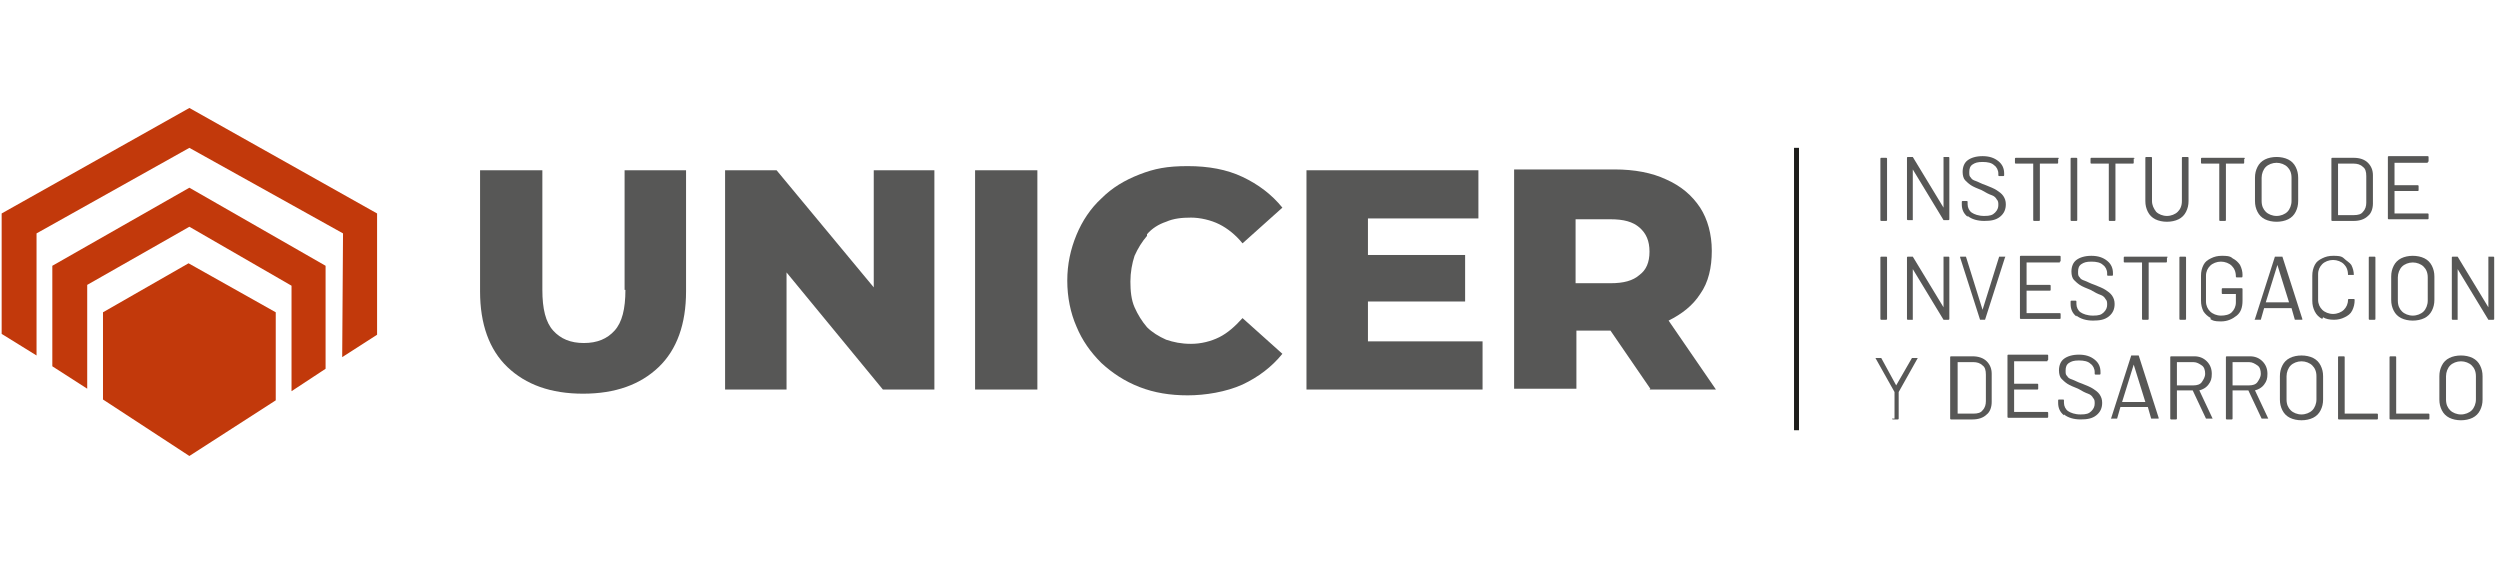
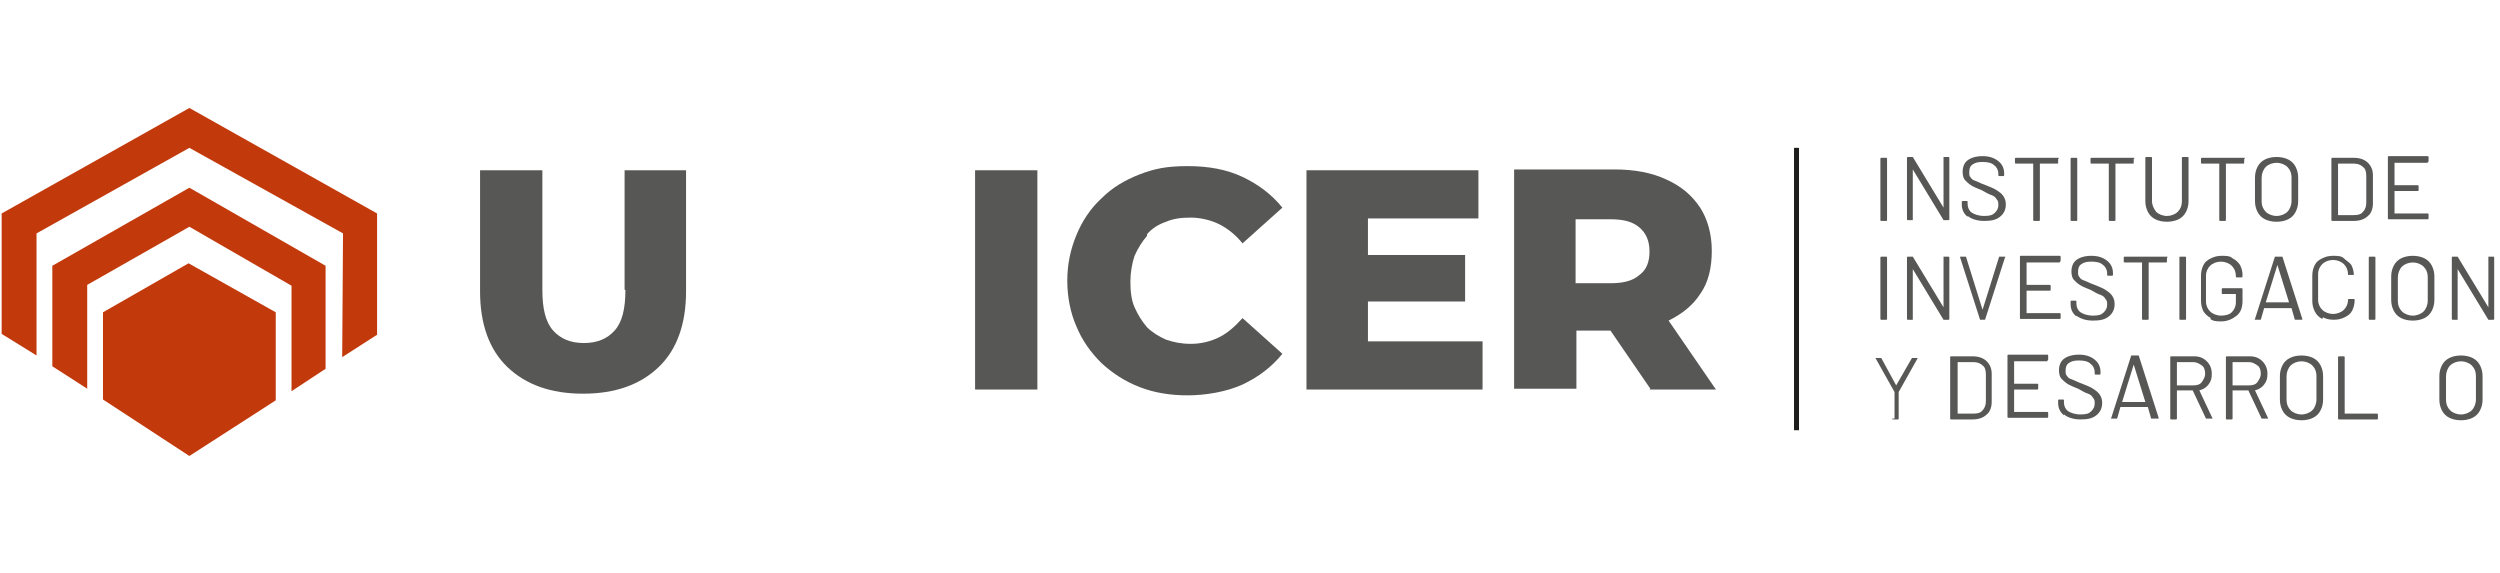
<svg xmlns="http://www.w3.org/2000/svg" id="Layer_1" data-name="Layer 1" version="1.1" viewBox="0 0 301 69">
  <defs>
    <style>
      .cls-1 {
        fill: #575756;
      }

      .cls-1, .cls-2 {
        stroke-width: 0px;
      }

      .cls-2 {
        fill: #c2390b;
      }

      .cls-3 {
        fill: none;
        stroke: #1d1d1b;
        stroke-miterlimit: 10;
        stroke-width: .6px;
      }
    </style>
  </defs>
  <g>
    <line class="cls-3" x1="216.3" y1="17.8" x2="216.3" y2="51.8" />
    <g>
      <path class="cls-1" d="M75.3,34.9c0,2.3-.4,3.9-1.3,4.9-.9,1-2.1,1.5-3.7,1.5s-2.8-.5-3.7-1.5c-.9-1-1.3-2.6-1.3-4.9v-14.4h-7.5v14.6c0,3.9,1.1,7,3.3,9.1,2.2,2.1,5.2,3.2,9.1,3.2s6.9-1.1,9.1-3.2c2.2-2.1,3.3-5.2,3.3-9.1v-14.6h-7.4v14.4Z" />
-       <polygon class="cls-1" points="105.2 34.6 93.5 20.5 87.3 20.5 87.3 46.9 94.7 46.9 94.7 32.8 106.3 46.9 112.5 46.9 112.5 20.5 105.2 20.5 105.2 34.6" />
      <rect class="cls-1" x="117.4" y="20.5" width="7.5" height="26.4" />
      <path class="cls-1" d="M138.1,28.2c.6-.7,1.4-1.2,2.3-1.5.9-.4,1.9-.5,3-.5s2.4.3,3.4.8c1,.5,2,1.3,2.8,2.3l4.8-4.3c-1.3-1.6-2.9-2.8-4.8-3.7-1.9-.9-4.1-1.3-6.6-1.3s-4,.3-5.8,1-3.3,1.6-4.6,2.9c-1.3,1.2-2.3,2.7-3,4.4-.7,1.7-1.1,3.5-1.1,5.5s.4,3.9,1.1,5.5c.7,1.7,1.7,3.1,3,4.4,1.3,1.2,2.8,2.2,4.6,2.9,1.8.7,3.7,1,5.8,1s4.6-.4,6.6-1.3c1.9-.9,3.5-2.1,4.8-3.7l-4.8-4.3c-.9,1-1.8,1.8-2.8,2.3-1,.5-2.2.8-3.4.8s-2.1-.2-3-.5c-.9-.4-1.7-.9-2.3-1.5-.6-.7-1.1-1.5-1.5-2.4-.4-.9-.5-2-.5-3.1s.2-2.2.5-3.1c.4-.9.9-1.7,1.5-2.4Z" />
      <polygon class="cls-1" points="164.7 36.3 176.4 36.3 176.4 30.7 164.7 30.7 164.7 26.3 178 26.3 178 20.5 157.3 20.5 157.3 46.9 178.5 46.9 178.5 41.1 164.7 41.1 164.7 36.3" />
      <path class="cls-1" d="M198.6,46.9h8l-5.7-8.3c1.6-.8,2.9-1.8,3.8-3.2,1-1.4,1.4-3.2,1.4-5.2s-.5-3.8-1.4-5.2c-1-1.5-2.3-2.6-4.1-3.4-1.7-.8-3.8-1.2-6.2-1.2h-12.1v26.4h7.5v-7h4.1l4.8,7ZM197.4,27.4c.8.7,1.2,1.6,1.2,2.9s-.4,2.2-1.2,2.8c-.8.7-1.9,1-3.5,1h-4.2v-7.7h4.2c1.6,0,2.7.3,3.5,1Z" />
    </g>
    <g>
      <path class="cls-1" d="M226.4,26.5v-7.4c0,0,0-.1.1-.1h.6c0,0,.1,0,.1.1v7.4c0,0,0,.1-.1.1h-.6c0,0-.1,0-.1-.1Z" />
      <path class="cls-1" d="M234,18.9h.6c0,0,.1,0,.1.1v7.4c0,0,0,.1-.1.1h-.5c0,0,0,0-.1,0l-3.7-6.1s0,0,0,0c0,0,0,0,0,0v6c0,0,0,.1,0,.1h-.6c0,0-.1,0-.1-.1v-7.4c0,0,0-.1.1-.1h.5c0,0,0,0,.1,0l3.7,6.1s0,0,0,0,0,0,0,0v-6c0,0,0-.1,0-.1Z" />
      <path class="cls-1" d="M236.9,26.1c-.5-.4-.7-.9-.7-1.5v-.3c0,0,0-.1.1-.1h.5c0,0,.1,0,.1.1v.3c0,.4.2.8.5,1s.8.4,1.5.4,1-.1,1.3-.4.4-.6.4-.9,0-.5-.2-.7c-.1-.2-.3-.4-.6-.5s-.7-.3-1.2-.6c-.5-.2-1-.4-1.3-.6-.3-.2-.5-.4-.7-.6s-.3-.6-.3-1c0-.6.2-1.1.6-1.4.4-.3,1-.5,1.8-.5s1.4.2,1.9.6c.5.4.7.9.7,1.5v.2c0,0,0,.1-.1.1h-.5c0,0-.1,0-.1-.1v-.2c0-.4-.2-.8-.5-1-.3-.3-.8-.4-1.4-.4s-.9.1-1.2.3-.4.5-.4.9,0,.5.2.7c.1.2.3.3.6.4.3.1.6.3,1.2.5.5.2,1,.4,1.3.6.3.2.6.4.8.7.2.3.3.6.3,1,0,.6-.2,1.1-.7,1.5s-1.1.5-1.9.5-1.5-.2-2-.6Z" />
      <path class="cls-1" d="M247.8,19.1v.5c0,0,0,.1-.1.1h-2.1s0,0,0,0v6.8c0,0,0,.1-.1.1h-.6c0,0-.1,0-.1-.1v-6.8s0,0,0,0h-2.1c0,0-.1,0-.1-.1v-.5c0,0,0-.1.1-.1h5.1c0,0,.1,0,.1.1Z" />
      <path class="cls-1" d="M249.3,26.5v-7.4c0,0,0-.1.1-.1h.6c0,0,.1,0,.1.1v7.4c0,0,0,.1-.1.1h-.6c0,0-.1,0-.1-.1Z" />
      <path class="cls-1" d="M256.9,19.1v.5c0,0,0,.1-.1.1h-2.1s0,0,0,0v6.8c0,0,0,.1-.1.1h-.6c0,0-.1,0-.1-.1v-6.8s0,0,0,0h-2.1c0,0-.1,0-.1-.1v-.5c0,0,0-.1.1-.1h5.1c0,0,.1,0,.1.1Z" />
      <path class="cls-1" d="M259.5,26.4c-.4-.2-.7-.5-.9-.9-.2-.4-.3-.8-.3-1.3v-5.2c0,0,0-.1.1-.1h.6c0,0,.1,0,.1.1v5.2c0,.5.2.9.5,1.3.3.3.8.5,1.3.5s1-.2,1.3-.5c.3-.3.5-.7.5-1.3v-5.2c0,0,0-.1.1-.1h.6c0,0,.1,0,.1.1v5.2c0,.5-.1.9-.3,1.3-.2.4-.5.7-.9.9s-.9.3-1.4.3-1-.1-1.4-.3Z" />
      <path class="cls-1" d="M270.2,19.1v.5c0,0,0,.1-.1.1h-2.1s0,0,0,0v6.8c0,0,0,.1-.1.1h-.6c0,0-.1,0-.1-.1v-6.8s0,0,0,0h-2.1c0,0-.1,0-.1-.1v-.5c0,0,0-.1.1-.1h5.1c0,0,.1,0,.1.1Z" />
      <path class="cls-1" d="M272.7,26.4c-.4-.2-.7-.5-.9-.9-.2-.4-.3-.8-.3-1.3v-2.8c0-.5.1-.9.3-1.3.2-.4.5-.7.9-.9s.9-.3,1.4-.3,1,.1,1.4.3c.4.2.7.5.9.9s.3.8.3,1.3v2.8c0,.5-.1.9-.3,1.3-.2.4-.5.7-.9.9-.4.2-.9.3-1.4.3s-1-.1-1.4-.3ZM275.4,25.5c.3-.3.5-.8.5-1.3v-2.8c0-.6-.2-1-.5-1.3-.3-.3-.8-.5-1.3-.5s-1,.2-1.3.5c-.3.3-.5.8-.5,1.3v2.8c0,.6.2,1,.5,1.3.3.3.8.5,1.3.5s1-.2,1.3-.5Z" />
      <path class="cls-1" d="M280.7,26.5v-7.4c0,0,0-.1.1-.1h2.6c.7,0,1.3.2,1.7.6.4.4.6.9.6,1.5v3.4c0,.6-.2,1.2-.6,1.5-.4.4-1,.6-1.7.6h-2.6c0,0-.1,0-.1-.1ZM281.5,25.9h1.9c.5,0,.9-.1,1.1-.4.3-.3.4-.7.4-1.1v-3.2c0-.5-.1-.9-.4-1.1-.3-.3-.7-.4-1.1-.4h-1.9s0,0,0,0v6.2s0,0,0,0Z" />
      <path class="cls-1" d="M292.3,19.6h-4s0,0,0,0v2.7s0,0,0,0h2.8c0,0,.1,0,.1.1v.5c0,0,0,.1-.1.1h-2.8s0,0,0,0v2.7s0,0,0,0h4c0,0,.1,0,.1.1v.5c0,0,0,.1-.1.1h-4.7c0,0-.1,0-.1-.1v-7.4c0,0,0-.1.1-.1h4.7c0,0,.1,0,.1.1v.5c0,0,0,.1-.1.1Z" />
      <path class="cls-1" d="M226.4,38.4v-7.4c0,0,0-.1.1-.1h.6c0,0,.1,0,.1.1v7.4c0,0,0,.1-.1.1h-.6c0,0-.1,0-.1-.1Z" />
      <path class="cls-1" d="M234,30.9h.6c0,0,.1,0,.1.1v7.4c0,0,0,.1-.1.1h-.5c0,0,0,0-.1,0l-3.7-6.1s0,0,0,0c0,0,0,0,0,0v6c0,0,0,.1,0,.1h-.6c0,0-.1,0-.1-.1v-7.4c0,0,0-.1.1-.1h.5c0,0,0,0,.1,0l3.7,6.1s0,0,0,0,0,0,0,0v-6c0,0,0-.1,0-.1Z" />
      <path class="cls-1" d="M238.4,38.5l-2.4-7.5h0c0,0,0-.1,0-.1h.6c0,0,.1,0,.1,0l2,6.4s0,0,0,0,0,0,0,0l2-6.4c0,0,0,0,.1,0h.6c0,0,.1,0,0,.1l-2.4,7.5c0,0,0,0-.1,0h-.6c0,0-.1,0-.1,0Z" />
      <path class="cls-1" d="M248,31.6h-4s0,0,0,0v2.7s0,0,0,0h2.8c0,0,.1,0,.1.1v.5c0,0,0,.1-.1.1h-2.8s0,0,0,0v2.7s0,0,0,0h4c0,0,.1,0,.1.1v.5c0,0,0,.1-.1.1h-4.7c0,0-.1,0-.1-.1v-7.4c0,0,0-.1.1-.1h4.7c0,0,.1,0,.1.1v.5c0,0,0,.1-.1.1Z" />
      <path class="cls-1" d="M250,38.1c-.5-.4-.7-.9-.7-1.5v-.3c0,0,0-.1.1-.1h.5c0,0,.1,0,.1.1v.3c0,.4.2.8.5,1s.8.4,1.5.4,1-.1,1.3-.4.4-.6.4-.9,0-.5-.2-.7c-.1-.2-.3-.4-.6-.5s-.7-.3-1.2-.6c-.5-.2-1-.4-1.3-.6-.3-.2-.5-.4-.7-.6s-.3-.6-.3-1c0-.6.2-1.1.6-1.4.4-.3,1-.5,1.8-.5s1.4.2,1.9.6c.5.4.7.9.7,1.5v.2c0,0,0,.1-.1.1h-.5c0,0-.1,0-.1-.1v-.2c0-.4-.2-.8-.5-1-.3-.3-.8-.4-1.4-.4s-.9.1-1.2.3-.4.5-.4.9,0,.5.2.7c.1.2.3.3.6.4.3.1.6.3,1.2.5.5.2,1,.4,1.3.6.3.2.6.4.8.7.2.3.3.6.3,1,0,.6-.2,1.1-.7,1.5s-1.1.5-1.9.5-1.5-.2-2-.6Z" />
      <path class="cls-1" d="M260.9,31v.5c0,0,0,.1-.1.1h-2.1s0,0,0,0v6.8c0,0,0,.1-.1.1h-.6c0,0-.1,0-.1-.1v-6.8s0,0,0,0h-2.1c0,0-.1,0-.1-.1v-.5c0,0,0-.1.1-.1h5.1c0,0,.1,0,.1.1Z" />
      <path class="cls-1" d="M262.4,38.4v-7.4c0,0,0-.1.1-.1h.6c0,0,.1,0,.1.1v7.4c0,0,0,.1-.1.1h-.6c0,0-.1,0-.1-.1Z" />
      <path class="cls-1" d="M266.2,38.3c-.4-.2-.7-.5-.9-.8-.2-.4-.3-.8-.3-1.3v-3c0-.5.1-.9.3-1.3.2-.4.5-.6.9-.8.4-.2.8-.3,1.3-.3s1,0,1.3.3c.4.2.7.5.9.8.2.4.3.8.3,1.2h0c0,.2,0,.3-.1.3h-.6c0,0-.1,0-.1-.1h0c0-.6-.2-1-.5-1.3-.3-.3-.8-.5-1.3-.5s-1,.2-1.3.5-.5.7-.5,1.2v3.1c0,.5.2.9.5,1.2.3.3.8.5,1.3.5s1-.1,1.3-.4c.3-.3.5-.7.5-1.2v-1s0,0,0,0h-1.6c0,0-.1,0-.1-.1v-.5c0,0,0-.1.1-.1h2.3c0,0,.1,0,.1.1v1.4c0,.8-.2,1.4-.7,1.8-.5.4-1.1.7-1.9.7s-1-.1-1.3-.3Z" />
      <path class="cls-1" d="M276.3,38.5l-.4-1.4s0,0,0,0h-3.3s0,0,0,0l-.4,1.4c0,0,0,0-.1,0h-.6c0,0-.1,0,0-.1l2.4-7.5c0,0,0,0,.1,0h.7c0,0,.1,0,.1,0l2.4,7.5h0c0,0,0,.1,0,.1h-.6c0,0-.1,0-.1,0ZM272.8,36.4s0,0,0,0h2.8s0,0,0,0c0,0,0,0,0,0l-1.4-4.5s0,0,0,0,0,0,0,0l-1.4,4.5s0,0,0,0Z" />
      <path class="cls-1" d="M279.6,38.4c-.4-.2-.7-.5-.9-.9-.2-.4-.3-.8-.3-1.3v-3c0-.5.1-.9.3-1.3.2-.4.5-.6.9-.8.4-.2.8-.3,1.3-.3s1,0,1.3.3.7.5.9.8c.2.4.3.8.3,1.2s0,0,0,0c0,0,0,0,0,0h-.6c0,0-.1,0-.1,0h0c0-.6-.2-1-.5-1.3s-.8-.5-1.3-.5-1,.2-1.3.5-.5.7-.5,1.2v3.1c0,.5.2.9.5,1.2.3.3.8.5,1.3.5s1-.2,1.3-.5.5-.7.5-1.2h0c0,0,0-.1.1-.1h.6c0,0,.1,0,.1.1,0,.5-.1.9-.3,1.3-.2.4-.5.6-.9.8s-.8.3-1.3.3-1-.1-1.3-.3Z" />
      <path class="cls-1" d="M285.2,38.4v-7.4c0,0,0-.1.1-.1h.6c0,0,.1,0,.1.1v7.4c0,0,0,.1-.1.1h-.6c0,0-.1,0-.1-.1Z" />
      <path class="cls-1" d="M289.1,38.3c-.4-.2-.7-.5-.9-.9-.2-.4-.3-.8-.3-1.3v-2.8c0-.5.1-.9.3-1.3.2-.4.5-.7.9-.9s.9-.3,1.4-.3,1,.1,1.4.3c.4.2.7.5.9.9s.3.8.3,1.3v2.8c0,.5-.1.9-.3,1.3-.2.4-.5.7-.9.9-.4.2-.9.3-1.4.3s-1-.1-1.4-.3ZM291.8,37.5c.3-.3.5-.8.5-1.3v-2.8c0-.6-.2-1-.5-1.3s-.8-.5-1.3-.5-1,.2-1.3.5c-.3.3-.5.8-.5,1.3v2.8c0,.6.2,1,.5,1.3.3.3.8.5,1.3.5s1-.2,1.3-.5Z" />
      <path class="cls-1" d="M299.6,30.9h.6c0,0,.1,0,.1.1v7.4c0,0,0,.1-.1.1h-.5c0,0,0,0-.1,0l-3.7-6.1s0,0,0,0c0,0,0,0,0,0v6c0,0,0,.1,0,.1h-.6c0,0-.1,0-.1-.1v-7.4c0,0,0-.1.1-.1h.5c0,0,0,0,.1,0l3.7,6.1s0,0,0,0,0,0,0,0v-6c0,0,0-.1,0-.1Z" />
      <path class="cls-1" d="M228.1,50.4v-3.2s0,0,0,0l-2.3-4.1s0,0,0,0c0,0,0,0,0,0h.6c0,0,.1,0,.1,0l1.8,3.3s0,0,0,0,0,0,0,0l1.9-3.3c0,0,0,0,.1,0h.6s0,0,0,0c0,0,0,0,0,0l-2.3,4.1s0,0,0,0v3.2c0,0,0,.1-.1.1h-.6c0,0-.1,0-.1-.1Z" />
      <path class="cls-1" d="M234.8,50.4v-7.4c0,0,0-.1.1-.1h2.6c.7,0,1.3.2,1.7.6.4.4.6.9.6,1.5v3.4c0,.6-.2,1.2-.6,1.5-.4.4-1,.6-1.7.6h-2.6c0,0-.1,0-.1-.1ZM235.7,49.8h1.9c.5,0,.9-.1,1.1-.4.3-.3.4-.7.4-1.1v-3.2c0-.5-.1-.9-.4-1.1-.3-.3-.7-.4-1.1-.4h-1.9s0,0,0,0v6.2s0,0,0,0Z" />
      <path class="cls-1" d="M246.5,43.5h-4s0,0,0,0v2.7s0,0,0,0h2.8c0,0,.1,0,.1.1v.5c0,0,0,.1-.1.1h-2.8s0,0,0,0v2.7s0,0,0,0h4c0,0,.1,0,.1.1v.5c0,0,0,.1-.1.1h-4.7c0,0-.1,0-.1-.1v-7.4c0,0,0-.1.1-.1h4.7c0,0,.1,0,.1.1v.5c0,0,0,.1-.1.1Z" />
      <path class="cls-1" d="M248.5,50c-.5-.4-.7-.9-.7-1.5v-.3c0,0,0-.1.1-.1h.5c0,0,.1,0,.1.1v.3c0,.4.2.8.5,1s.8.4,1.5.4,1-.1,1.3-.4.4-.6.4-.9,0-.5-.2-.7c-.1-.2-.3-.4-.6-.5s-.7-.3-1.2-.6c-.5-.2-1-.4-1.3-.6-.3-.2-.5-.4-.7-.6s-.3-.6-.3-1c0-.6.2-1.1.6-1.4.4-.3,1-.5,1.8-.5s1.4.2,1.9.6c.5.4.7.9.7,1.5v.2c0,0,0,.1-.1.1h-.5c0,0-.1,0-.1-.1v-.2c0-.4-.2-.8-.5-1-.3-.3-.8-.4-1.4-.4s-.9.1-1.2.3-.4.5-.4.9,0,.5.2.7c.1.2.3.3.6.4.3.1.6.3,1.2.5.5.2,1,.4,1.3.6.3.2.6.4.8.7.2.3.3.6.3,1,0,.6-.2,1.1-.7,1.5s-1.1.5-1.9.5-1.5-.2-2-.6Z" />
      <path class="cls-1" d="M259,50.4l-.4-1.4s0,0,0,0h-3.3s0,0,0,0l-.4,1.4c0,0,0,0-.1,0h-.6c0,0-.1,0,0-.1l2.4-7.5c0,0,0,0,.1,0h.7c0,0,.1,0,.1,0l2.4,7.5h0c0,0,0,.1,0,.1h-.6c0,0-.1,0-.1,0ZM255.5,48.4s0,0,0,0h2.8s0,0,0,0c0,0,0,0,0,0l-1.4-4.5s0,0,0,0,0,0,0,0l-1.4,4.5s0,0,0,0Z" />
      <path class="cls-1" d="M265.6,50.4l-1.6-3.4s0,0,0,0h-1.9s0,0,0,0v3.4c0,0,0,.1-.1.1h-.6c0,0-.1,0-.1-.1v-7.4c0,0,0-.1.1-.1h2.8c.6,0,1.1.2,1.5.6s.6.9.6,1.5-.1.9-.4,1.3-.7.6-1.1.7c0,0,0,0,0,0l1.6,3.4s0,0,0,0c0,0,0,0,0,0h-.6c0,0-.1,0-.1,0ZM262.1,43.6v2.8s0,0,0,0h2c.4,0,.8-.1,1-.4s.4-.6.4-1-.1-.8-.4-1-.6-.4-1-.4h-2s0,0,0,0Z" />
      <path class="cls-1" d="M272.3,50.4l-1.6-3.4s0,0,0,0h-1.9s0,0,0,0v3.4c0,0,0,.1-.1.1h-.6c0,0-.1,0-.1-.1v-7.4c0,0,0-.1.1-.1h2.8c.6,0,1.1.2,1.5.6s.6.9.6,1.5-.1.9-.4,1.3-.7.6-1.1.7c0,0,0,0,0,0l1.6,3.4s0,0,0,0c0,0,0,0,0,0h-.6c0,0-.1,0-.1,0ZM268.8,43.6v2.8s0,0,0,0h2c.4,0,.8-.1,1-.4s.4-.6.4-1-.1-.8-.4-1-.6-.4-1-.4h-2s0,0,0,0Z" />
      <path class="cls-1" d="M275.7,50.3c-.4-.2-.7-.5-.9-.9-.2-.4-.3-.8-.3-1.3v-2.8c0-.5.1-.9.3-1.3.2-.4.5-.7.9-.9s.9-.3,1.4-.3,1,.1,1.4.3c.4.2.7.5.9.9s.3.8.3,1.3v2.8c0,.5-.1.9-.3,1.3-.2.4-.5.7-.9.9-.4.2-.9.3-1.4.3s-1-.1-1.4-.3ZM278.4,49.4c.3-.3.5-.8.5-1.3v-2.8c0-.6-.2-1-.5-1.3s-.8-.5-1.3-.5-1,.2-1.3.5c-.3.3-.5.8-.5,1.3v2.8c0,.6.2,1,.5,1.3.3.3.8.5,1.3.5s1-.2,1.3-.5Z" />
      <path class="cls-1" d="M281.5,50.4v-7.4c0,0,0-.1.1-.1h.6c0,0,.1,0,.1.1v6.8s0,0,0,0h3.9c0,0,.1,0,.1.1v.5c0,0,0,.1-.1.1h-4.6c0,0-.1,0-.1-.1Z" />
-       <path class="cls-1" d="M287.7,50.4v-7.4c0,0,0-.1.1-.1h.6c0,0,.1,0,.1.1v6.8s0,0,0,0h3.9c0,0,.1,0,.1.1v.5c0,0,0,.1-.1.1h-4.6c0,0-.1,0-.1-.1Z" />
      <path class="cls-1" d="M294.9,50.3c-.4-.2-.7-.5-.9-.9-.2-.4-.3-.8-.3-1.3v-2.8c0-.5.1-.9.3-1.3.2-.4.5-.7.9-.9s.9-.3,1.4-.3,1,.1,1.4.3c.4.2.7.5.9.9s.3.8.3,1.3v2.8c0,.5-.1.9-.3,1.3-.2.4-.5.7-.9.9-.4.2-.9.3-1.4.3s-1-.1-1.4-.3ZM297.6,49.4c.3-.3.5-.8.5-1.3v-2.8c0-.6-.2-1-.5-1.3s-.8-.5-1.3-.5-1,.2-1.3.5c-.3.3-.5.8-.5,1.3v2.8c0,.6.2,1,.5,1.3.3.3.8.5,1.3.5s1-.2,1.3-.5Z" />
    </g>
  </g>
  <g>
    <polygon class="cls-2" points="8.9 33.3 10.5 34.2 10.5 34.2 8.9 33.3" />
    <g>
      <polygon class="cls-2" points="22.8 13 .2 25.7 .2 40.2 4.4 42.8 4.4 28.1 22.8 17.8 41.3 28.1 41.2 43 45.4 40.3 45.4 25.7 22.8 13" />
      <polyline class="cls-2" points="6.3 32.2 6.3 44.1 10.5 46.8 10.5 34.3 22.8 27.3 35.1 34.4 35.1 47.1 39.2 44.4 39.2 32 39.2 32 22.8 22.6 6.3 32" />
      <polyline class="cls-2" points="12.4 37.6 12.4 48.1 22.8 54.9 22.8 54.9 33.2 48.2 33.2 37.6 33.2 37.6 22.7 31.7 12.4 37.6" />
-       <line class="cls-2" x1="22.9" y1="43.7" x2="22.9" y2="43.7" />
    </g>
  </g>
</svg>